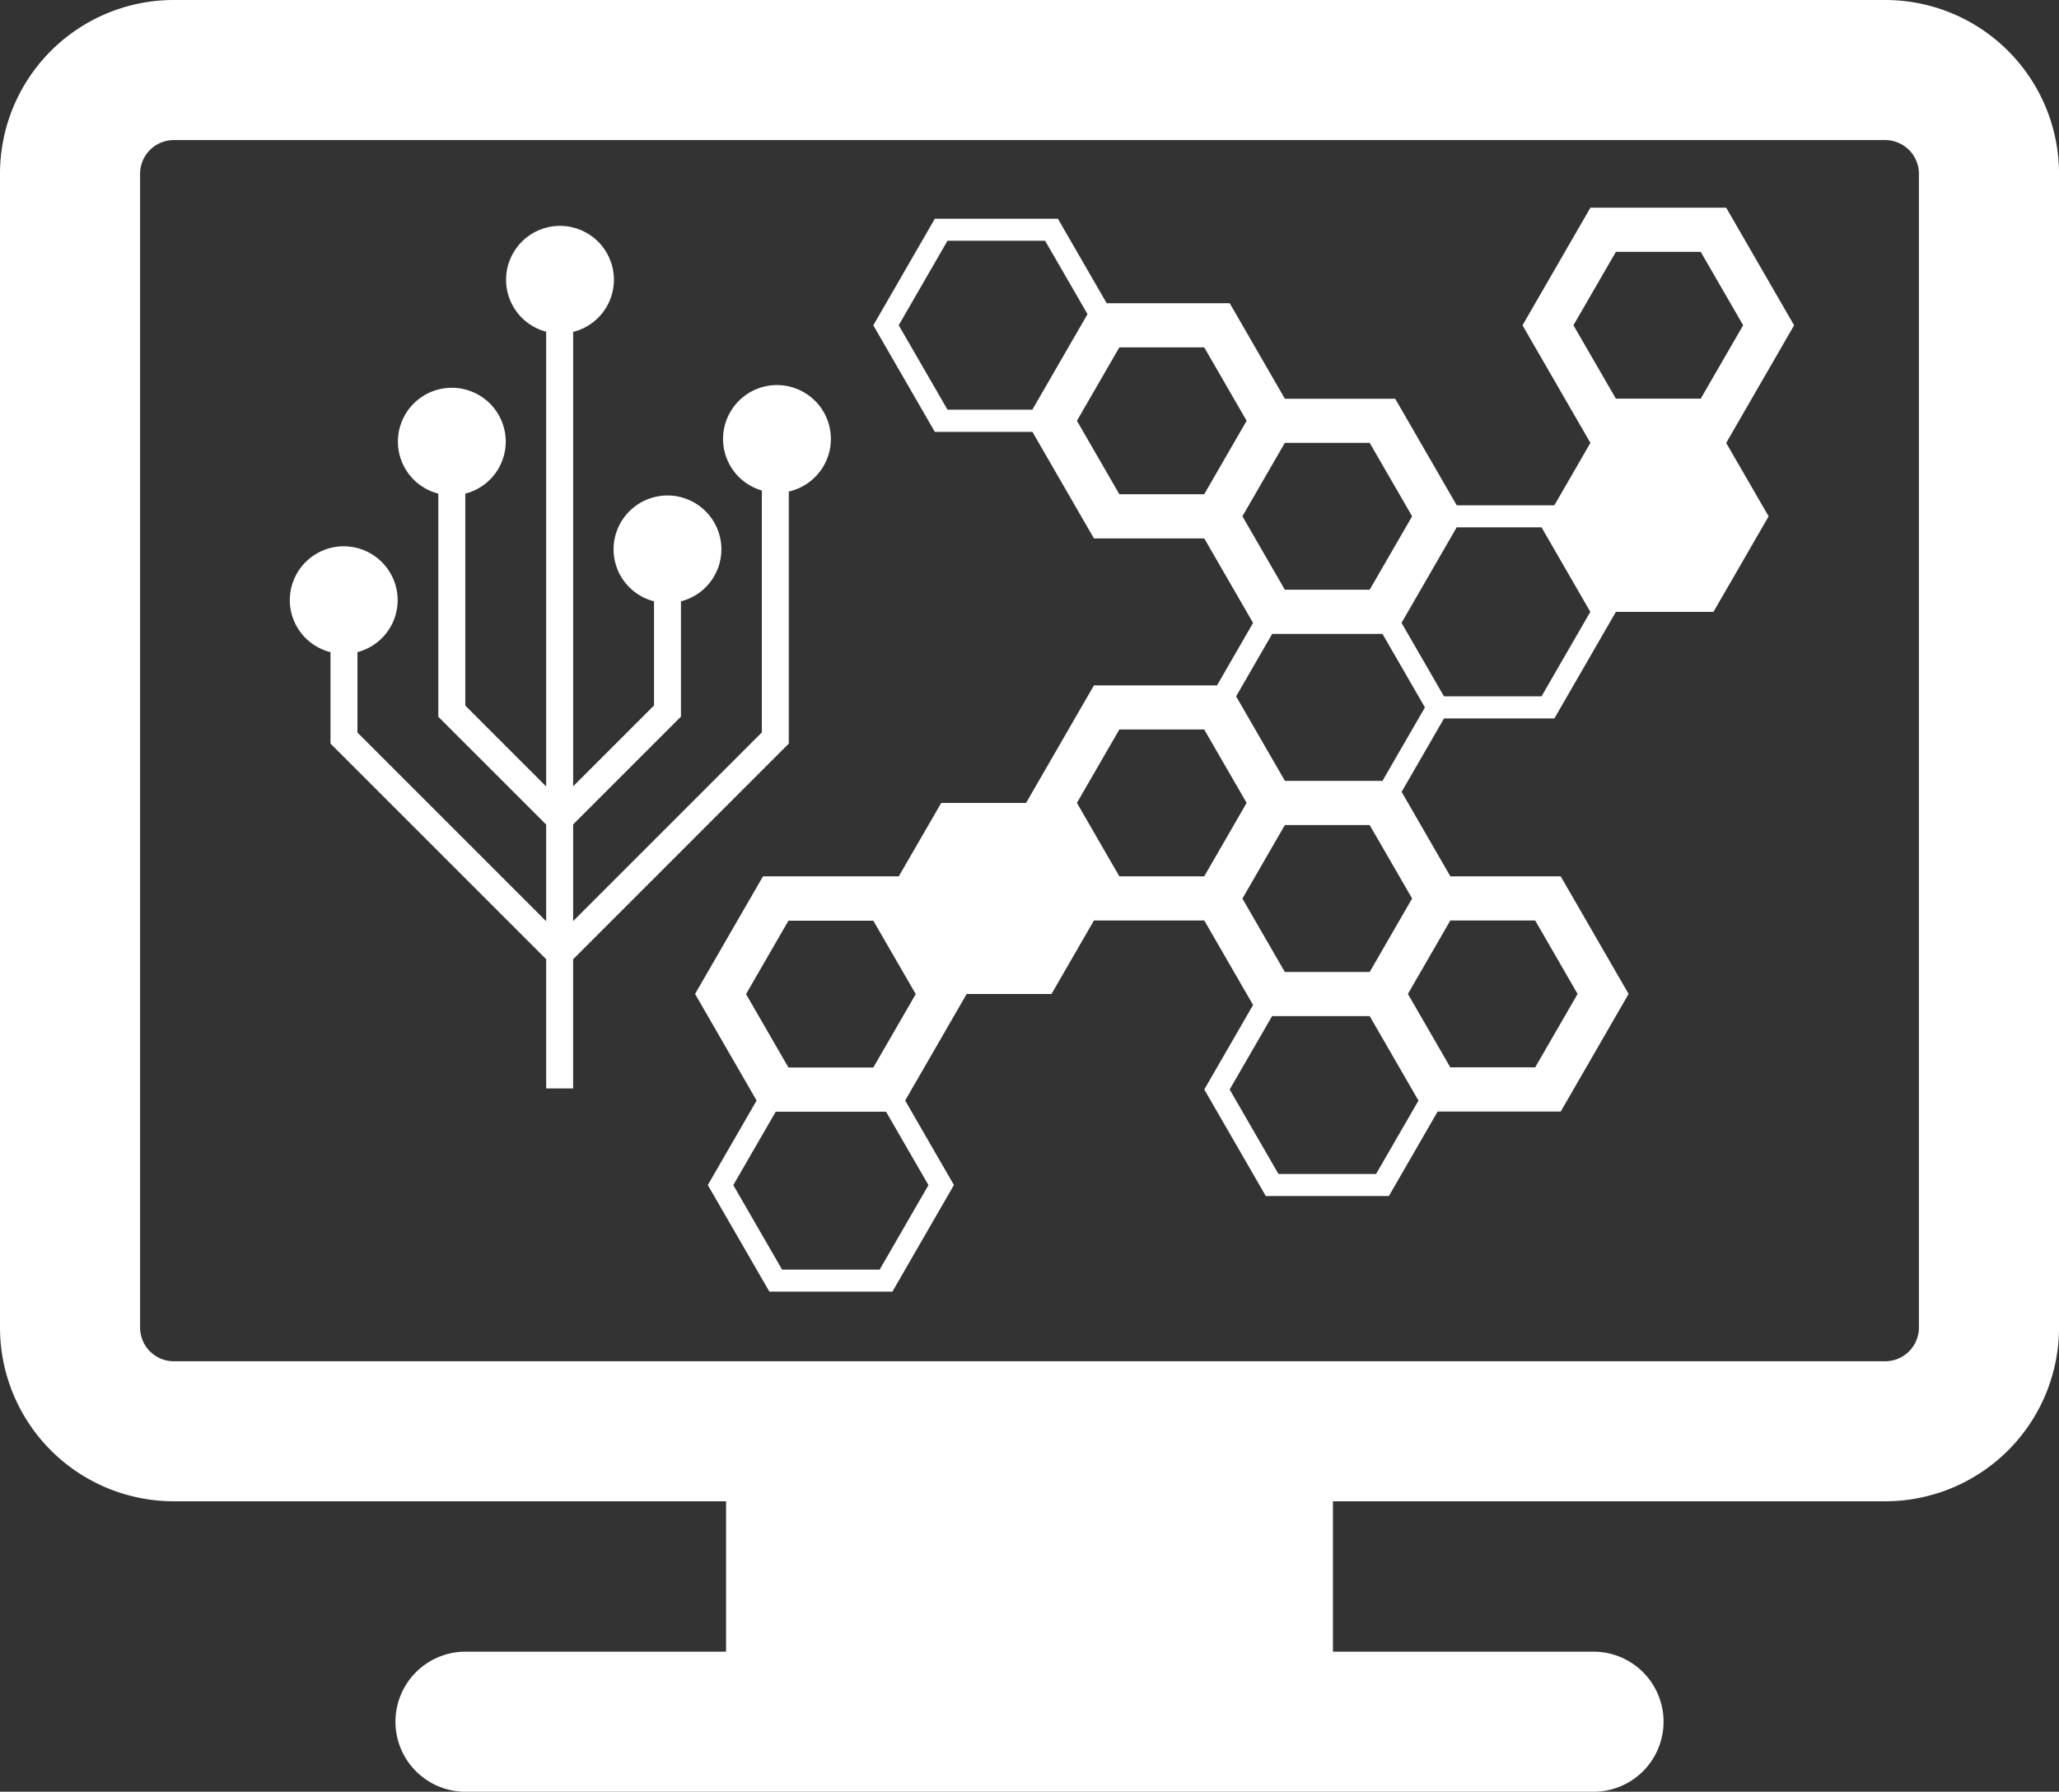
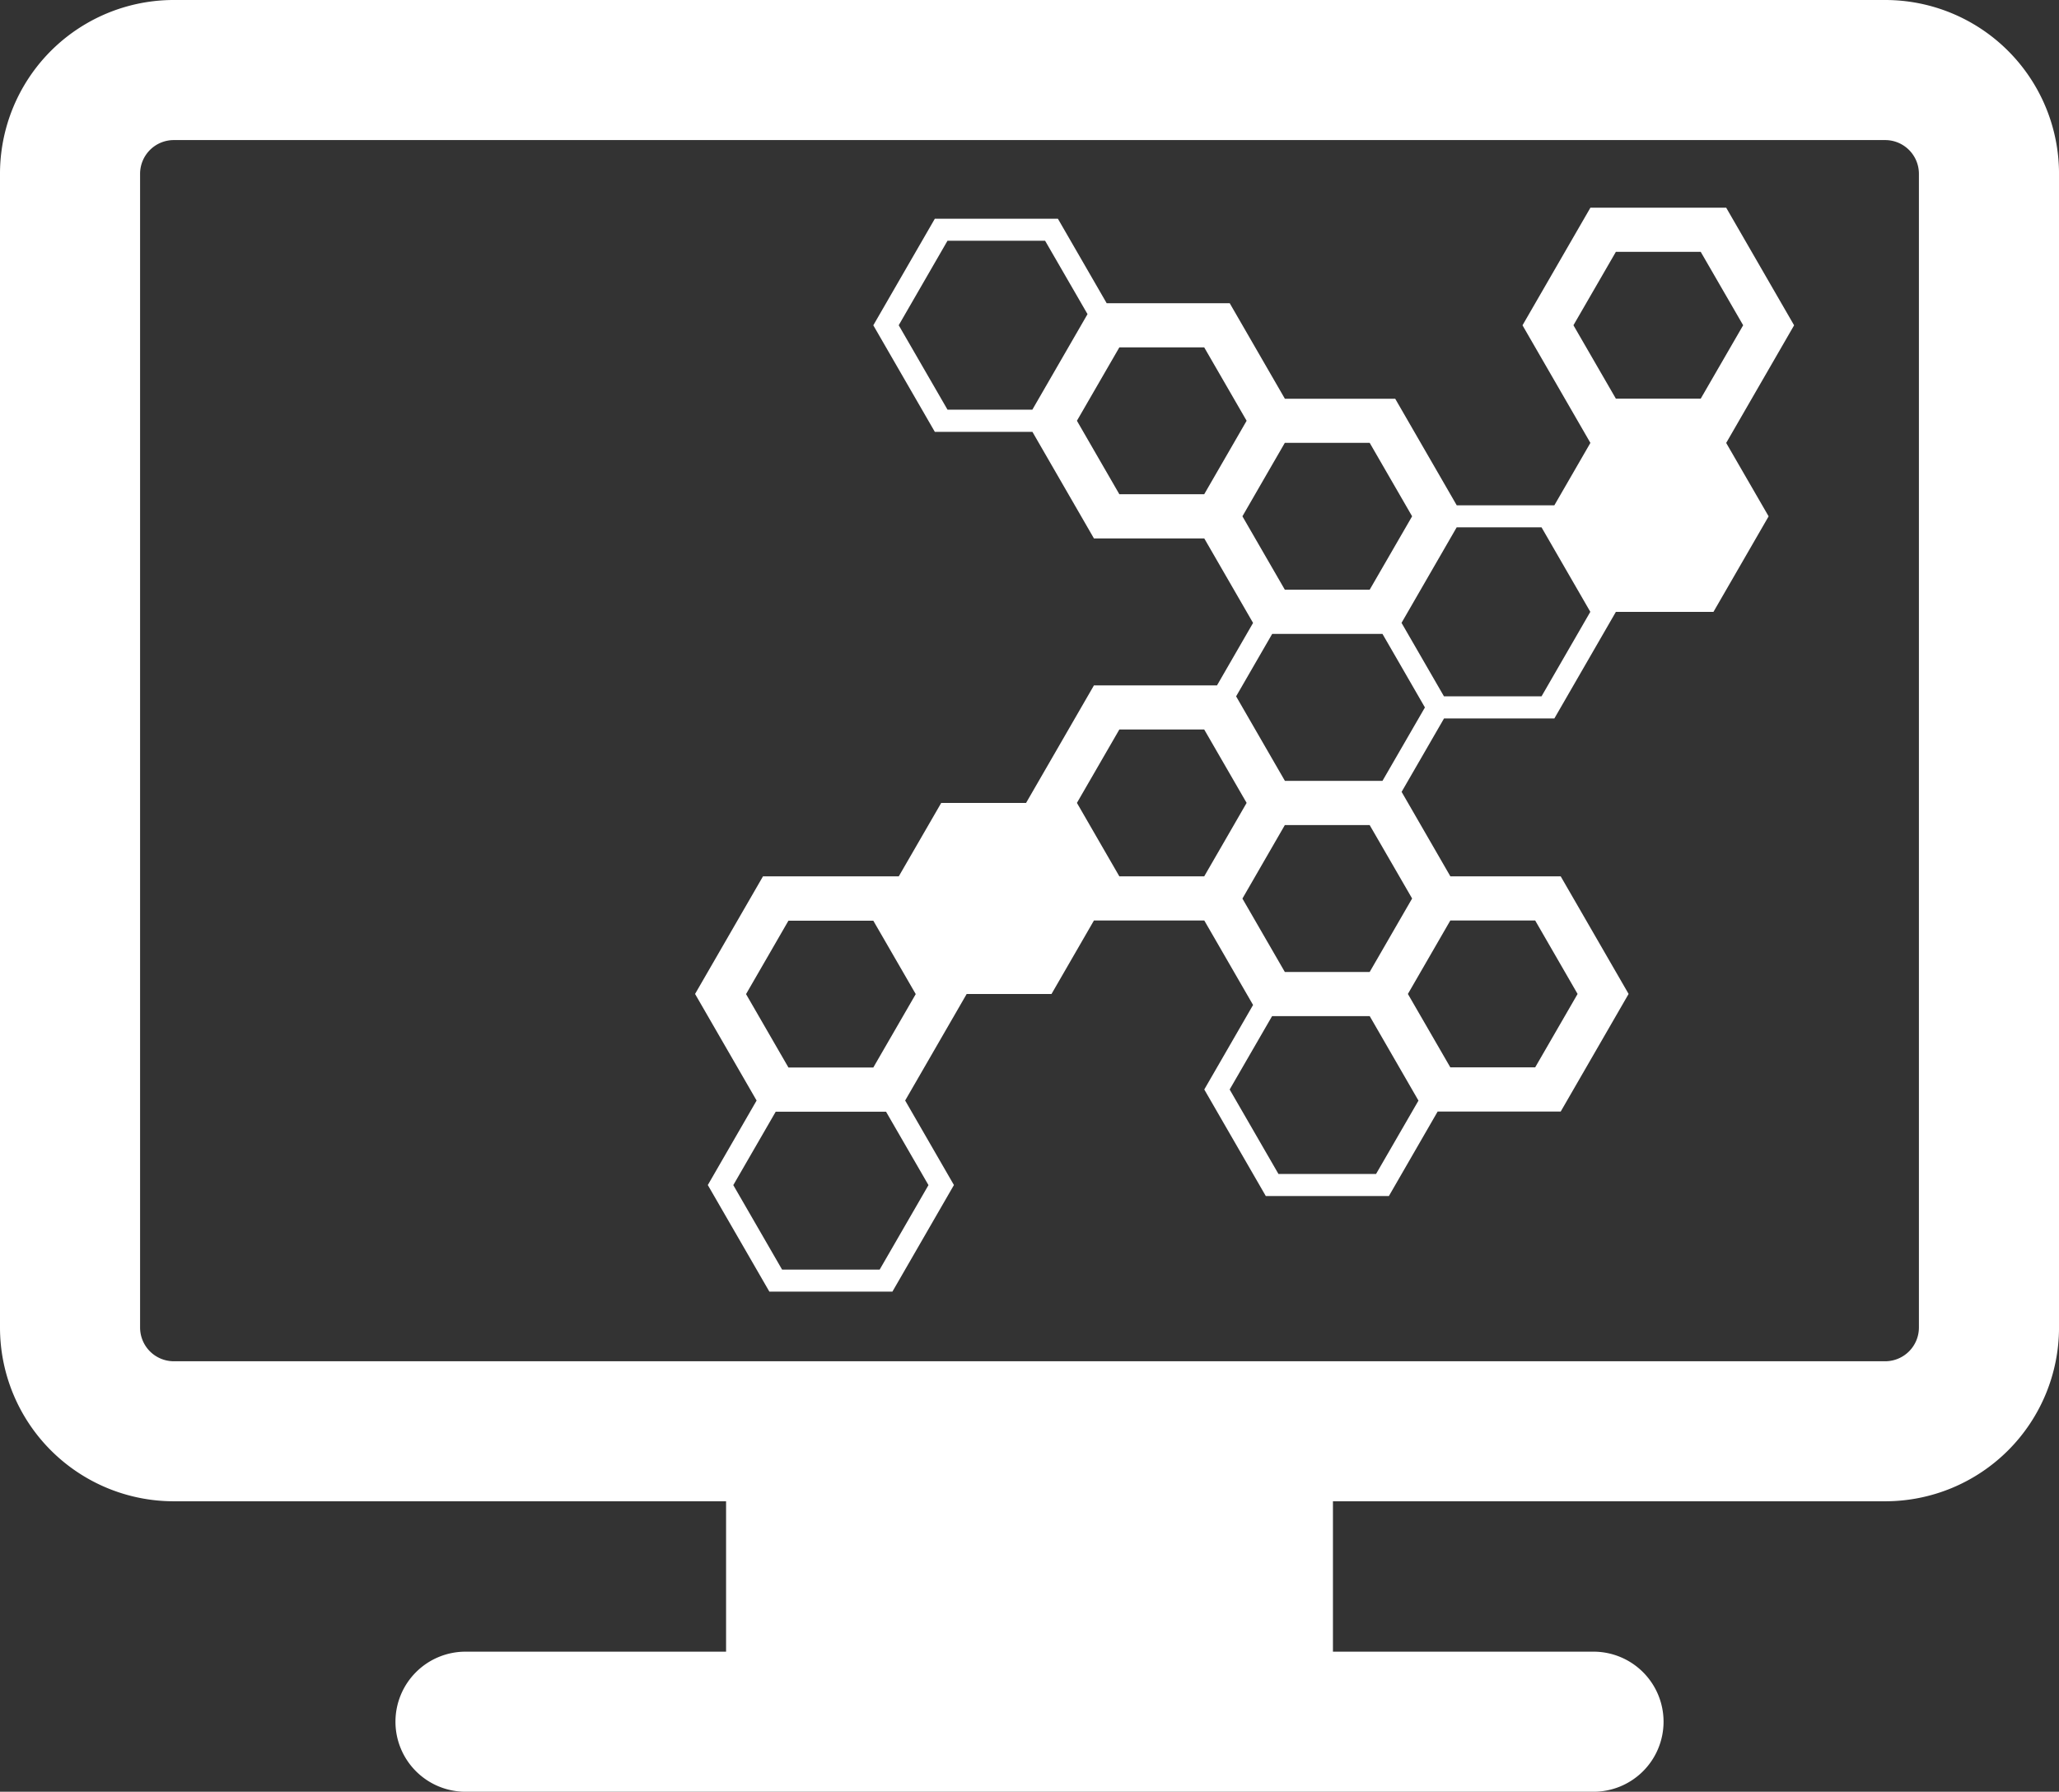
<svg xmlns="http://www.w3.org/2000/svg" width="114.997" height="100.078" viewBox="0 0 114.997 100.078">
  <rect x="0" y="0" width="114.997" height="100.078" fill="#333333" stroke="none" />
  <g id="グループ_41303" data-name="グループ 41303" transform="translate(1764.868 -267.961)">
    <g id="_81" data-name="81">
      <path id="パス_53341" data-name="パス 53341" d="M-1659.577,267.961h-95.585a9.705,9.705,0,0,0-9.706,9.706v64.449a9.707,9.707,0,0,0,9.706,9.7h30.846v8.4h-14.553a3.913,3.913,0,0,0-3.912,3.912,3.912,3.912,0,0,0,3.912,3.912h63a3.912,3.912,0,0,0,3.912-3.912,3.913,3.913,0,0,0-3.912-3.912h-14.553v-8.4h30.846a9.707,9.707,0,0,0,9.706-9.7V277.667A9.707,9.707,0,0,0-1659.577,267.961Zm0,76.034h-95.585a1.884,1.884,0,0,1-1.882-1.879V277.667a1.884,1.884,0,0,1,1.882-1.882h95.585a1.885,1.885,0,0,1,1.882,1.882v64.449A1.885,1.885,0,0,1-1659.577,343.995Z" fill="#fff" />
    </g>
    <path id="パス_53342" data-name="パス 53342" d="M-1668.458,292.7l3.792-6.569-3.792-6.568h-7.585l-3.792,6.568,3.792,6.568-2.014,3.488h-5.45l-3.436-5.952h-6.162l-3.081-5.336h-6.872l-2.725-4.72h-6.874l-3.436,5.952,3.436,5.952h5.451l3.436,5.953h6.162l2.725,4.719-2.014,3.488h-6.873l-3.792,6.568h-4.739l-2.37,4.1h-7.584l-3.793,6.568,3.437,5.953-2.725,4.72,3.437,5.952h6.874l3.435-5.952-2.724-4.721,3.436-5.951h4.738l2.37-4.105h6.162l2.725,4.719-2.725,4.721,3.436,5.952h6.874l2.724-4.72h6.873l3.792-6.569-3.792-6.568h-6.162l-2.724-4.719,2.369-4.1h6.162l3.436-5.953h5.45l3.081-5.336-2.37-4.1Zm-47.28,46.175h-5.45l-2.725-4.719,2.369-4.1h6.162l2.37,4.1Zm-.355-11.288h-4.74l-2.368-4.1,2.368-4.1h4.74l2.37,4.1Zm41.473-45.559h4.739l2.37,4.1-2.37,4.1h-4.739l-2.37-4.1Zm-10.665,25.448-2.37,4.1h-5.45l-2.725-4.72,2.014-3.487h6.161l1.007,1.743Zm-1.9,12.723-1.185,2.052h-4.739l-2.369-4.1,1.184-2.052,1.185-2.052h4.739l2.37,4.1Zm1.185-23.4-2.37,4.1h-4.739l-2.369-4.1,1.184-2.052,1.185-2.051h4.739Zm-28.674-10.672,2.725-4.72h5.45l2.37,4.1-3.081,5.336h-4.739Zm9.953,5.336,2.37-4.1h4.739l2.369,4.1-1.184,2.052-1.185,2.052h-4.739Zm0,21.344,2.37-4.1h4.739l2.369,4.1-1.184,2.052-1.185,2.052h-4.739Zm16.706,20.728h-5.449l-2.726-4.719,2.37-4.1h5.451l2.724,4.72Zm11.257-10.056-2.369,4.1h-4.739l-2.37-4.1,1.185-2.052,1.185-2.052h4.739Zm-2.014-16.624h-5.449l-1.363-2.36-1.007-1.744,3.08-5.336h4.739l2.725,4.72Z" fill="#fff" />
-     <path id="パス_53343" data-name="パス 53343" d="M-1746.41,304.387v5.107l12.046,12.046v7.217h1.506V321.54l12.045-12.046V295.415a3.011,3.011,0,0,0,2.35-2.934,3.011,3.011,0,0,0-3.011-3.011,3.011,3.011,0,0,0-3.011,3.011,3,3,0,0,0,2.167,2.877v13.513l-10.54,10.54v-5.4l6.022-6.022v-6.441a3,3,0,0,0,2.259-2.9,3.011,3.011,0,0,0-3.011-3.011,3.011,3.011,0,0,0-3.011,3.011,3,3,0,0,0,2.258,2.9v5.817l-4.517,4.517V286.5a3.006,3.006,0,0,0,2.278-2.911,3.011,3.011,0,0,0-3.012-3.011,3.011,3.011,0,0,0-3.011,3.011,3,3,0,0,0,2.239,2.9v25.4l-4.517-4.517v-11.84a3,3,0,0,0,2.259-2.9,3.011,3.011,0,0,0-3.012-3.011,3.011,3.011,0,0,0-3.011,3.011,3,3,0,0,0,2.258,2.9v12.464l6.023,6.022v5.4l-10.54-10.54v-4.492a3,3,0,0,0,2.245-2.9,3.011,3.011,0,0,0-3.011-3.011,3.012,3.012,0,0,0-3.012,3.011A3,3,0,0,0-1746.41,304.387Z" fill="#fff" />
  </g>
</svg>